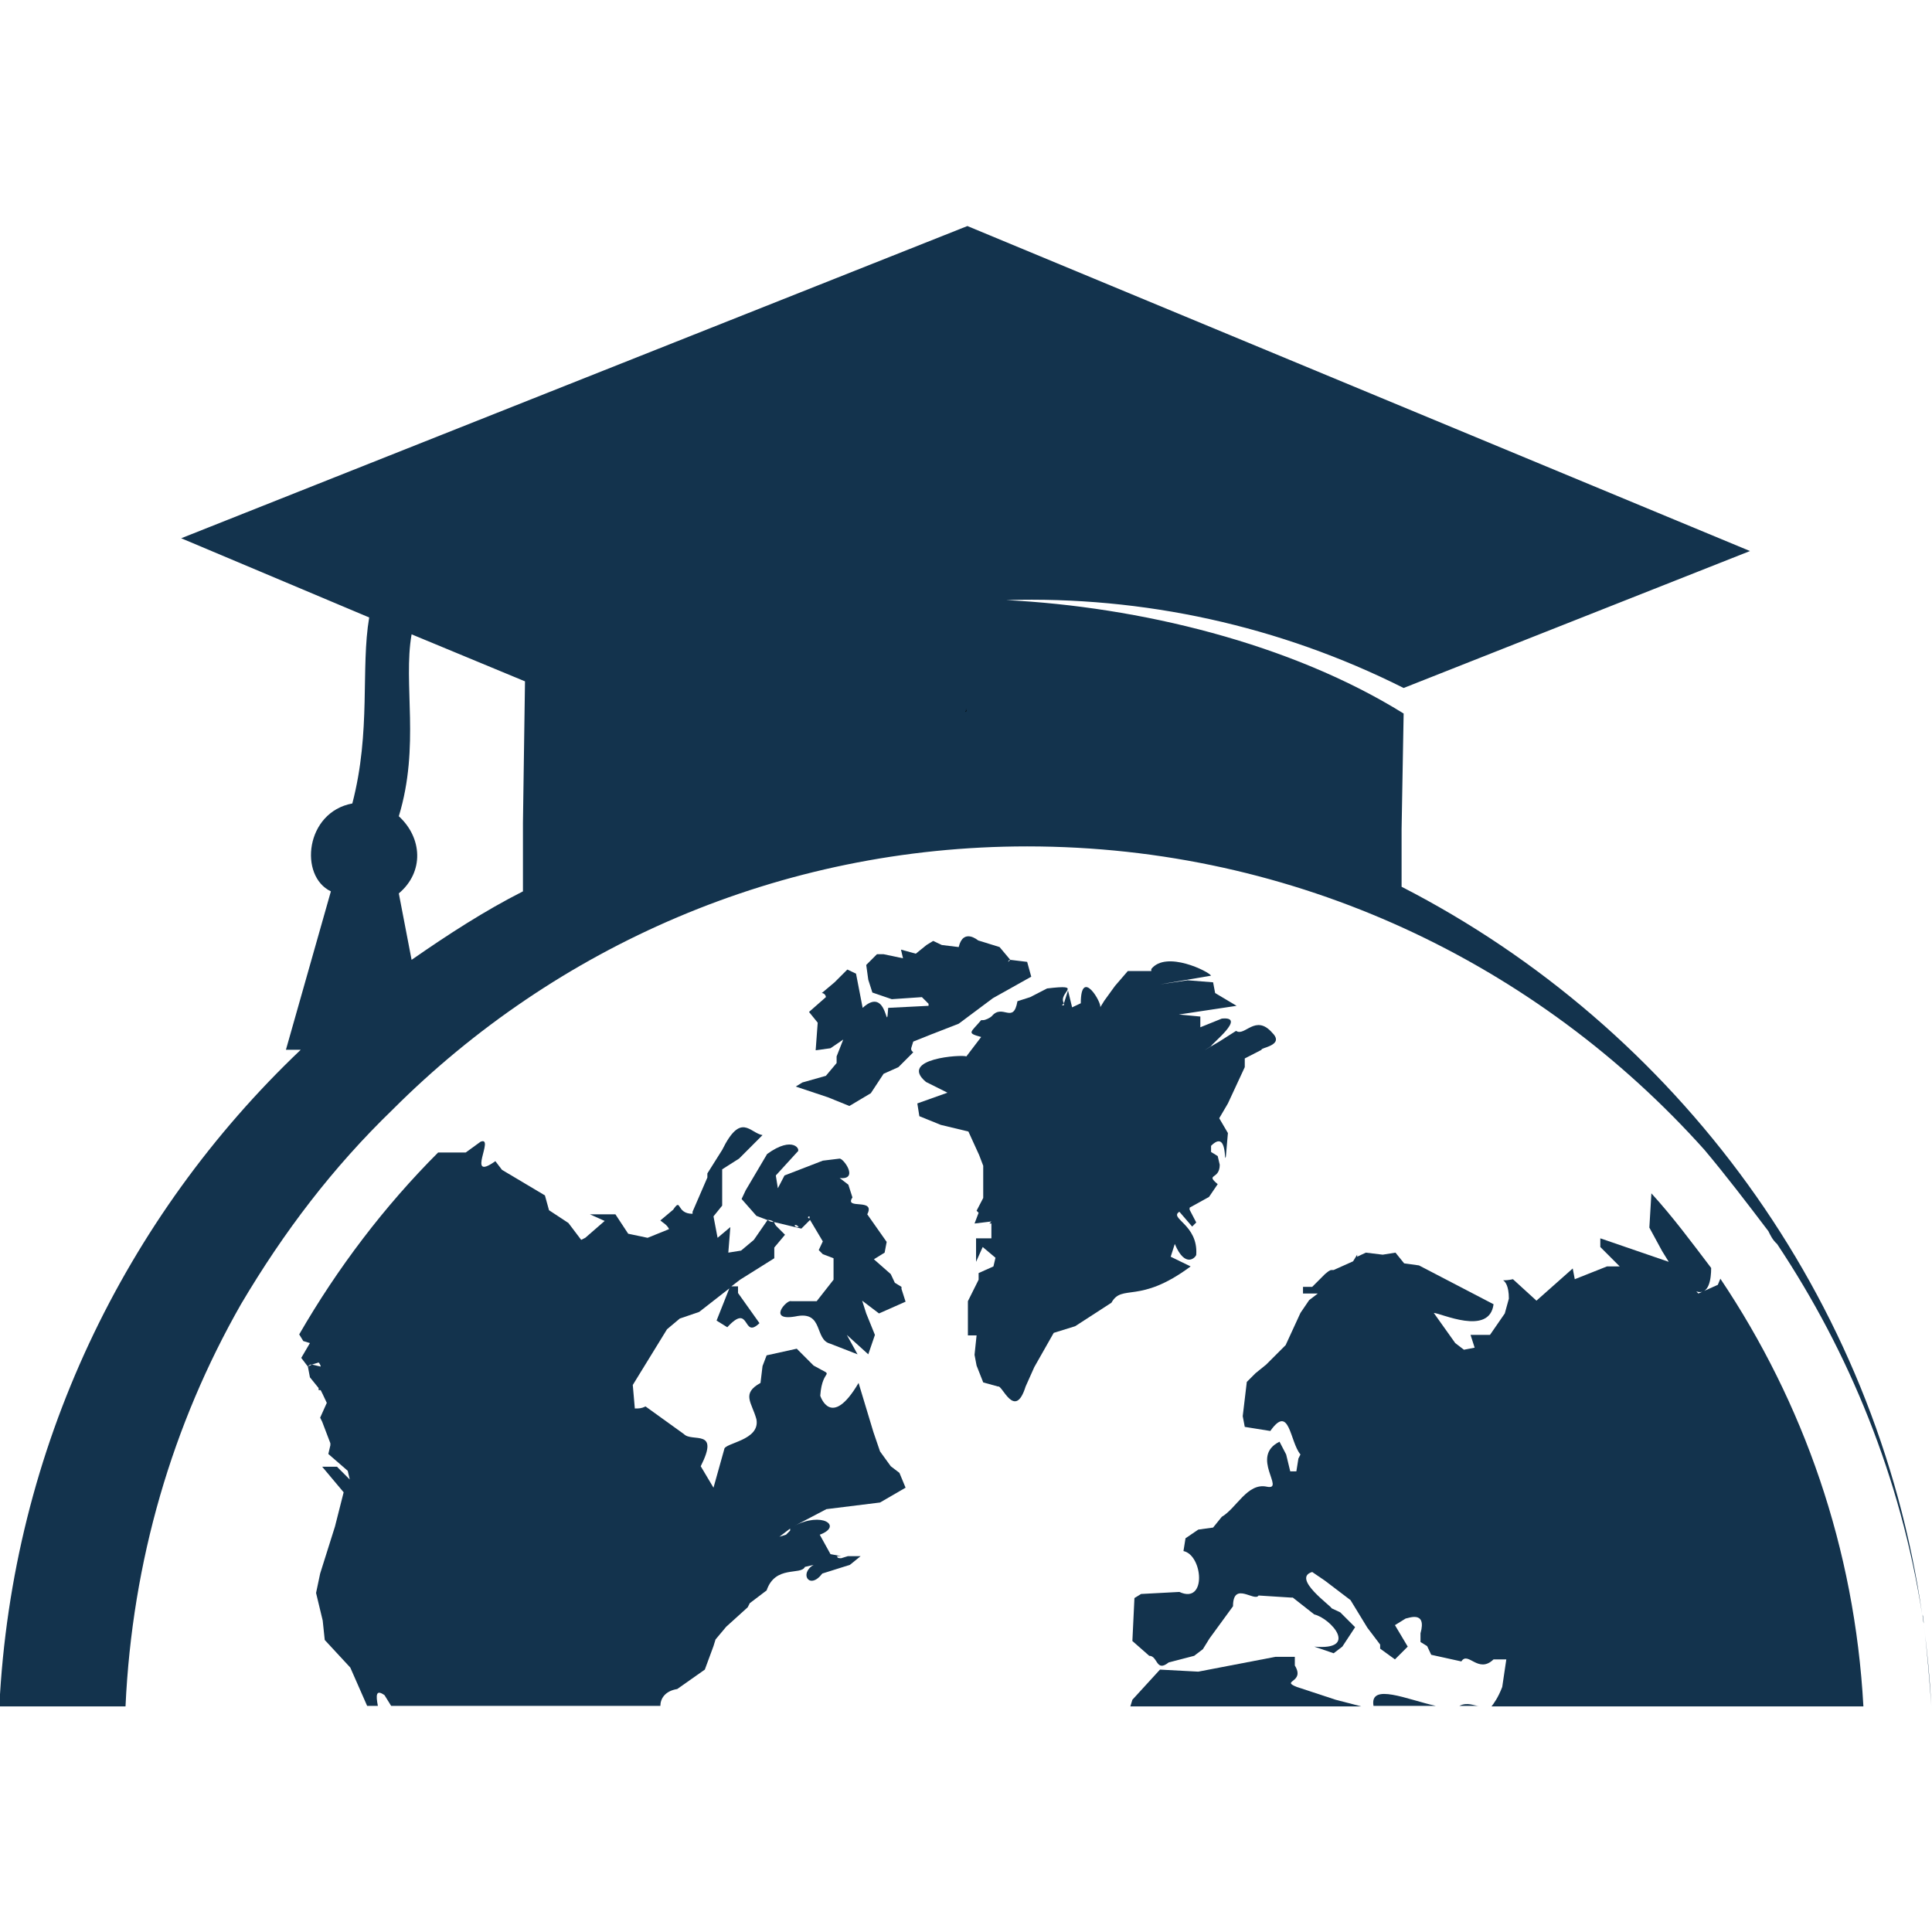
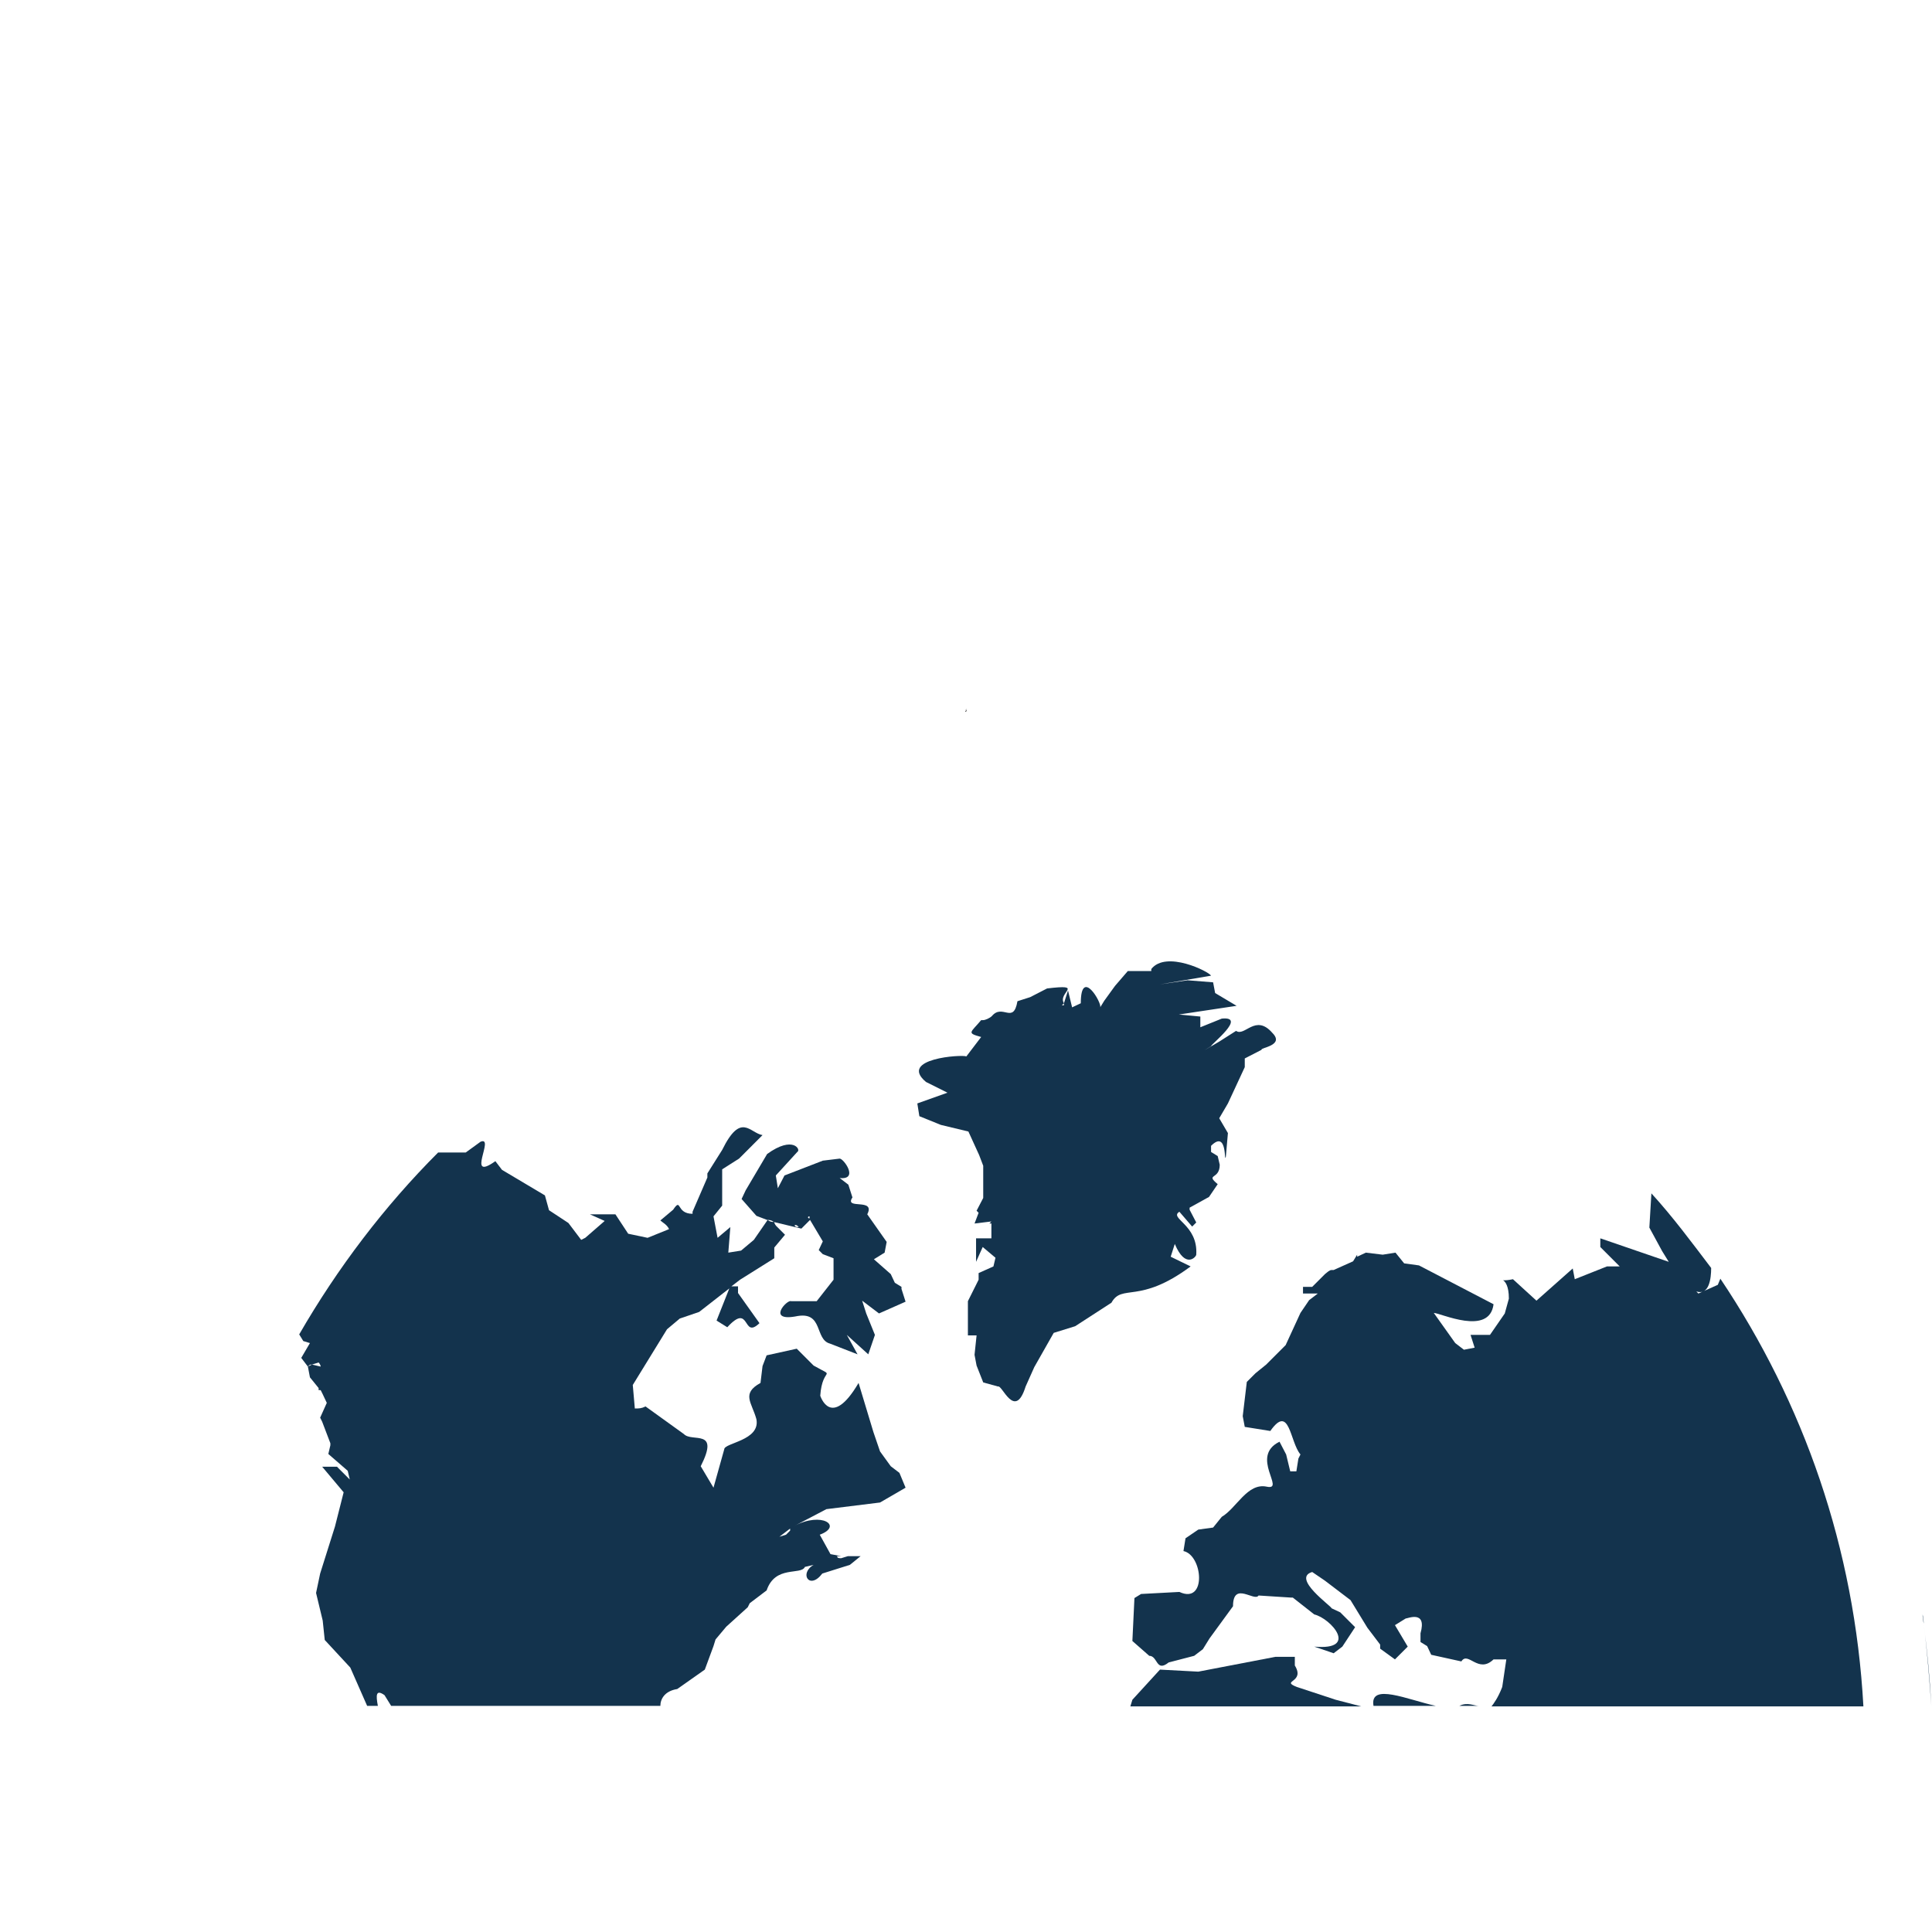
<svg xmlns="http://www.w3.org/2000/svg" width="800" zoomAndPan="magnify" viewBox="0 0 600 600" height="800" preserveAspectRatio="xMidYMid meet" version="1.2">
  <defs>
    <clipPath id="a483f2a83e">
      <path d="M 597 504 L 599.793 504 L 599.793 530 L 597 530 Z M 597 504 " />
    </clipPath>
  </defs>
  <g id="663078e161">
-     <path style=" stroke:none;fill-rule:nonzero;fill:#13334d;fill-opacity:1;" d="M 289.164 321.254 L 297.734 317.922 L 308.363 309.988 L 320.262 303.32 L 318.992 298.719 L 313.754 298.086 L 313.121 298.719 C 313.121 298.086 313.754 298.086 313.754 298.086 L 310.426 294.117 L 303.762 292.055 C 303.762 292.055 299.16 288.086 297.734 294.117 L 292.496 293.484 L 289.801 292.211 L 287.738 293.484 L 284.406 296.18 L 279.805 294.91 L 280.441 297.609 L 274.41 296.34 L 272.348 296.34 L 269.016 299.672 L 269.652 304.273 L 270.922 308.242 L 276.949 310.305 L 286.309 309.668 L 288.371 311.73 L 288.371 312.367 L 275.84 313 C 275.203 322.363 275.84 305.703 267.906 313 L 265.844 302.371 L 263.148 301.102 L 259.18 305.066 L 255.215 308.398 C 255.852 308.398 256.484 309.035 256.484 309.668 L 251.25 314.27 L 253.945 317.605 L 253.312 326.172 L 257.914 325.539 L 261.879 322.84 L 259.816 328.078 L 259.816 330.141 L 256.484 334.109 L 249.188 336.172 L 247.125 337.441 L 257.117 340.773 L 263.781 343.473 L 270.445 339.504 L 274.41 333.473 L 279.012 331.41 L 283.613 326.809 C 282.977 326.172 282.977 326.172 282.977 325.539 L 283.613 323.477 Z M 289.164 321.254 " />
-     <path style=" stroke:none;fill-rule:nonzero;fill:#13334d;fill-opacity:1;" d="M 435.277 275.391 L 435.277 257.457 L 435.914 221.594 C 400.695 199.695 353.574 188.426 312.488 186.363 C 355.004 185.094 397.363 194.297 435.914 213.66 L 543.477 171.129 L 300.43 70.199 L 56.273 167.16 L 114.656 191.758 C 111.957 207.629 115.289 226.988 109.418 249.523 C 94.824 252.223 92.762 272.059 102.758 276.82 L 88.797 326.016 L 93.395 326.016 C 38.98 377.75 3.762 449.48 -0.207 529.938 L 38.98 529.938 C 41.043 484.711 53.574 442.34 74.836 405.043 C 88.16 382.512 103.391 362.516 121.953 344.582 C 172.402 294.117 242.047 262.855 318.992 262.855 C 402.598 262.855 477.637 299.355 529.355 357.117 C 536.02 365.055 542.684 373.781 549.188 382.352 C 549.82 383.621 550.457 385.051 551.883 386.32 C 574.41 420.121 590.277 459 596.938 501.371 C 582.82 402.824 520.629 319.191 435.277 275.391 Z M 162.406 255.555 L 162.406 276.82 C 150.508 282.852 139.246 290.148 127.824 298.086 L 123.855 277.453 C 131.789 270.789 131.152 260.156 123.855 253.492 C 130.52 231.59 125.125 212.391 127.824 196.996 L 163.043 211.598 Z M 162.406 255.555 " />
    <path style=" stroke:none;fill-rule:nonzero;fill:#13334d;fill-opacity:1;" d="M 533.48 399.016 L 527.453 401.711 L 526.816 401.078 C 530.785 402.348 531.418 397.109 531.418 393.777 C 525.391 385.844 519.52 377.906 512.855 370.609 L 512.223 381.242 L 516.188 388.539 L 518.25 391.875 L 496.992 384.574 L 496.992 387.27 L 503.02 393.301 L 499.055 393.301 L 489.059 397.27 L 488.426 393.938 L 477.16 403.934 L 469.863 397.27 C 463.836 398.539 468.594 395.207 468.594 403.301 L 467.324 407.902 L 462.723 414.566 L 456.695 414.566 L 457.965 418.535 L 454.633 419.168 L 451.938 417.105 L 445.273 407.742 C 447.336 407.742 462.566 415.043 463.836 405.043 L 444.641 395.047 L 440.672 392.984 L 436.07 392.348 L 433.375 389.016 L 429.41 389.652 L 424.172 389.016 L 421.477 390.285 L 421.477 389.652 L 420.207 391.715 L 414.18 394.414 L 413.543 394.414 C 412.91 394.414 412.273 395.047 411.48 395.684 L 407.516 399.648 L 404.66 399.648 L 404.66 401.711 L 409.262 401.711 L 406.562 403.773 L 403.867 407.742 L 399.266 417.742 L 393.238 423.77 L 389.906 426.469 L 387.207 429.168 L 385.941 439.801 L 386.574 443.133 L 394.508 444.402 C 400.535 435.832 400.535 447.734 403.867 451.699 L 403.23 452.969 L 402.598 456.938 L 401.328 456.938 C 401.328 456.938 401.328 456.938 400.695 456.938 L 399.426 451.699 L 397.363 447.734 C 388.004 452.336 399.426 462.969 393.395 461.699 C 387.367 460.43 384.035 468.363 379.434 471.062 L 376.738 474.395 L 372.137 475.027 L 368.172 477.727 L 367.535 481.695 C 373.566 482.965 374.836 498.355 366.27 494.391 L 354.371 495.023 L 352.309 496.293 L 351.672 509.625 L 356.906 514.227 C 359.605 514.227 358.969 519.465 362.938 516.289 L 370.867 514.227 L 373.566 512.164 L 375.629 508.832 L 382.926 498.832 C 382.926 490.898 389.59 497.562 390.859 495.5 L 400.852 496.137 L 401.488 496.137 L 408.148 501.371 C 413.387 502.641 422.109 512.641 408.148 511.371 L 414.18 513.434 L 416.875 511.371 L 420.844 505.34 L 416.242 500.738 L 413.543 499.469 C 413.543 498.832 401.012 490.105 407.516 488.199 L 411.48 490.898 L 419.414 496.93 L 424.648 505.5 L 428.617 510.734 C 428.617 511.371 428.617 511.371 428.617 511.371 L 428.617 512.004 L 433.215 515.336 L 437.184 511.371 L 433.215 504.703 L 436.547 502.641 C 437.184 502.641 443.211 499.945 441.148 507.242 L 441.148 509.941 L 443.211 511.211 L 444.48 513.91 L 453.84 515.973 C 455.902 512.641 459.074 519.941 463.836 515.336 L 467.801 515.336 L 466.531 523.906 C 465.262 527.238 463.836 529.145 463.199 529.938 L 578.695 529.938 C 575.996 480.742 560.133 435.672 534.273 397.109 Z M 411.324 395.684 C 411.48 395.84 411.48 395.84 411.48 395.84 C 411.641 395.84 411.48 395.84 411.324 395.684 Z M 411.324 395.684 " />
    <path style=" stroke:none;fill-rule:nonzero;fill:#13334d;fill-opacity:1;" d="M 597.098 501.371 C 597.258 502.324 597.414 503.277 597.414 504.23 C 597.258 503.434 597.258 502.641 597.098 502.008 C 597.098 501.691 597.098 501.531 597.098 501.371 Z M 597.098 501.371 " />
    <path style=" stroke:none;fill-rule:nonzero;fill:#13334d;fill-opacity:1;" d="M 453.207 529.777 L 459.234 529.777 C 457.805 529.777 455.742 528.508 453.207 529.777 Z M 453.207 529.777 " />
    <path style=" stroke:none;fill-rule:nonzero;fill:#13334d;fill-opacity:1;" d="M 234.117 385.051 L 230.148 388.383 L 226.184 389.016 L 226.816 381.082 L 222.852 384.414 L 221.582 377.75 L 224.277 374.418 L 224.277 363.148 L 229.516 359.816 L 236.812 352.516 C 232.848 351.883 230.148 345.215 224.277 357.117 L 219.68 364.418 C 219.68 364.418 219.68 365.055 219.68 365.688 L 215.078 376.32 L 215.078 376.957 C 209.844 376.957 211.746 371.719 209.051 375.688 L 205.082 379.02 C 205.719 379.652 207.145 380.289 207.781 381.715 L 201.117 384.414 L 195.09 383.145 L 191.121 377.113 L 183.191 377.113 L 187.789 379.176 L 181.762 384.414 L 180.492 385.051 L 176.527 379.812 L 170.5 375.844 L 169.23 371.242 L 155.902 363.309 L 153.84 360.609 C 144.48 367.277 153.84 352.676 149.238 354.578 L 144.641 357.914 L 136.07 357.914 C 119.414 374.574 104.82 393.777 92.922 414.406 L 94.188 416.473 L 96.25 417.105 L 93.555 421.707 L 95.617 424.406 C 96.25 423.77 96.25 423.77 96.887 423.77 L 98.949 423.137 C 98.949 423.137 99.582 423.77 99.582 424.406 L 96.887 423.77 L 95.617 424.406 L 96.25 427.738 L 98.949 431.07 L 98.949 431.707 L 99.582 431.707 L 100.219 432.977 L 101.488 435.672 L 99.426 440.273 L 100.059 441.543 L 101.328 444.879 L 102.598 448.211 C 102.598 448.211 102.598 448.211 102.598 448.844 L 101.965 451.543 L 107.992 456.777 L 108.625 459.477 L 104.66 455.508 L 100.059 455.508 L 106.723 463.445 L 104.027 474.078 L 99.426 488.676 L 98.156 494.707 L 100.219 503.277 L 100.852 509.309 L 108.785 517.875 L 114.02 529.777 L 117.352 529.777 C 116.719 526.445 116.719 524.543 119.414 526.445 L 121.477 529.777 L 205.082 529.777 C 205.082 527.715 206.352 525.176 210.32 524.543 L 218.887 518.512 L 221.582 511.211 L 222.219 509.148 L 225.547 505.18 L 232.211 499.152 L 232.848 497.883 L 238.082 493.914 C 240.777 485.98 248.711 489.312 249.98 486.613 L 252.676 485.98 C 248.078 488.676 251.406 493.914 255.375 488.676 L 263.941 485.98 L 267.273 483.281 L 263.305 483.281 L 261.242 483.918 C 260.609 483.918 259.977 483.918 259.977 483.281 L 261.242 483.281 L 257.914 482.648 L 254.582 476.617 C 261.879 473.918 255.215 469.316 246.648 473.918 L 256.645 468.68 L 273.301 466.617 L 281.234 462.016 L 279.328 457.414 L 276.633 455.352 L 273.301 450.75 L 271.238 444.719 L 266.637 429.484 C 258.07 444.082 254.738 433.449 254.738 433.449 C 255.375 424.09 259.977 428.215 252.676 424.09 L 247.441 418.852 L 238.082 420.914 L 236.812 424.246 L 236.18 429.484 C 230.148 432.816 233.48 435.516 234.91 440.75 C 236.18 447.418 224.914 448.051 224.914 450.113 L 221.582 462.016 L 217.617 455.352 C 223.645 443.449 214.918 448.051 212.379 445.352 L 200.48 436.785 C 199.215 437.418 198.422 437.418 197.152 437.418 L 196.516 430.117 L 207.145 412.82 L 211.113 409.488 L 217.141 407.426 L 226.5 400.125 L 222.535 410.121 L 225.867 412.188 C 233.164 404.25 230.465 416.152 235.859 410.918 L 229.199 401.555 L 229.199 399.492 L 227.137 399.492 L 229.832 397.426 L 240.461 390.762 L 240.461 387.43 L 243.793 383.461 L 241.098 380.766 C 241.098 380.766 240.461 380.129 240.461 379.496 C 239.828 379.496 239.191 379.496 238.398 378.859 Z M 245.379 474.711 C 245.379 475.348 245.379 475.348 245.379 475.348 L 244.109 476.617 L 242.047 477.25 Z M 245.379 474.711 " />
    <g clip-rule="nonzero" clip-path="url(#a483f2a83e)">
      <path style=" stroke:none;fill-rule:nonzero;fill:#13334d;fill-opacity:1;" d="M 597.414 504.23 C 598.527 512.797 599.16 521.367 599.793 529.777 C 599.32 521.211 598.527 512.641 597.414 504.23 Z M 597.414 504.23 " />
    </g>
    <path style=" stroke:none;fill-rule:nonzero;fill:#13334d;fill-opacity:1;" d="M 281.234 404.25 L 279.965 400.285 C 279.965 399.648 279.965 399.648 279.965 399.648 L 277.902 398.379 L 276.633 395.684 L 271.398 391.078 L 274.73 389.016 L 275.363 385.684 L 269.336 377.113 C 272.031 371.879 262.035 375.844 264.734 371.879 L 263.465 367.91 L 260.77 365.848 C 266.797 366.48 262.035 359.816 260.77 359.816 L 255.531 360.453 L 243.633 365.055 L 241.57 369.02 L 240.938 365.055 L 247.602 357.754 C 248.871 357.117 246.332 352.516 238.238 358.387 L 231.578 369.656 L 230.309 372.355 L 234.91 377.59 L 238.238 378.859 C 238.875 378.859 239.508 378.859 240.301 379.496 L 248.871 381.559 L 251.566 378.859 L 255.531 385.523 L 254.262 388.223 L 255.531 389.492 L 258.863 390.762 L 258.863 397.426 L 253.629 404.094 L 245.695 404.094 C 244.426 403.457 237.766 410.758 247.758 408.695 C 255.691 407.426 252.996 415.996 257.754 417.266 L 266.32 420.598 L 262.988 414.566 L 269.652 420.598 L 271.715 414.566 L 269.016 407.902 L 267.75 403.934 L 272.984 407.902 Z M 246.809 380.445 C 247.441 380.445 247.441 380.445 248.078 381.082 C 247.441 381.082 246.809 381.082 246.809 380.445 Z M 251.406 378.383 C 250.773 378.383 250.773 377.75 251.406 377.75 Z M 251.406 378.383 " />
    <path style=" stroke:none;fill-rule:nonzero;fill:#13334d;fill-opacity:1;" d="M 363.57 390.285 L 364.84 386.32 C 368.172 394.254 371.504 390.285 371.504 389.652 C 372.137 380.289 362.938 378.383 366.27 376.32 L 370.234 380.922 L 371.504 379.652 L 369.441 375.688 L 369.441 375.051 L 375.469 371.719 L 378.168 367.75 C 374.199 364.418 378.801 366.48 378.801 361.723 L 378.168 359.023 L 376.105 357.754 L 376.105 355.848 C 381.34 350.613 380.07 361.879 380.703 359.184 L 381.34 351.883 L 378.641 347.281 L 381.34 342.68 L 386.574 331.41 L 386.574 328.711 L 391.809 326.016 C 391.176 325.379 399.105 324.746 395.141 320.777 C 389.906 314.746 386.574 322.047 383.879 320.145 L 378.641 323.477 L 374.043 326.172 L 376.105 324.902 C 376.105 324.27 387.367 315.539 379.434 316.336 L 372.773 319.031 L 372.773 315.699 L 366.109 315.066 L 384.035 312.367 L 377.371 308.398 L 376.738 305.066 L 368.805 304.434 L 360.238 305.703 L 376.105 303.004 C 375.469 301.734 362.145 295.07 357.543 300.941 L 357.543 301.574 L 350.246 301.574 L 346.277 306.18 L 342.945 310.781 L 341.676 312.844 C 342.312 311.574 335.648 300.148 335.648 311.574 L 332.953 312.844 L 331.684 307.605 L 330.414 311.574 L 330.414 312.207 L 329.777 312.207 L 329.145 312.844 L 328.512 313.477 L 329.777 312.207 L 330.414 311.574 C 328.352 308.242 337.078 305.543 325.18 306.973 L 319.941 309.668 L 315.977 310.938 C 314.707 318.238 311.375 311.574 308.043 315.539 C 307.41 316.176 305.98 316.809 305.348 316.809 L 304.711 316.809 C 301.383 320.777 300.113 320.777 304.711 322.047 L 300.113 328.078 C 298.844 327.441 278.855 328.711 287.578 336.012 L 294.242 339.344 L 284.883 342.68 L 285.516 346.645 L 292.18 349.344 L 300.746 351.406 L 304.078 358.707 L 305.348 362.039 L 305.348 372.035 L 303.285 376.004 L 303.918 376.637 L 302.652 379.973 L 307.887 379.336 L 307.25 379.973 L 307.887 379.973 L 307.887 384.574 L 303.125 384.574 L 303.125 391.875 L 305.188 387.27 L 309.156 390.605 L 308.52 393.301 L 303.918 395.363 C 303.918 396 303.918 396.633 303.918 397.426 L 300.59 404.094 L 300.59 414.727 L 303.285 414.727 L 302.652 420.754 L 303.285 424.09 L 305.348 429.324 L 309.949 430.594 C 311.219 429.961 315.184 441.227 318.516 430.594 L 321.211 424.562 L 327.242 413.934 L 333.902 411.867 L 345.168 404.57 C 348.5 398.539 353.734 405.203 369.758 393.301 Z M 363.57 390.285 " />
    <path style=" stroke:none;fill-rule:nonzero;fill:#13334d;fill-opacity:1;" d="M 402.758 523.906 C 397.52 521.844 405.453 522.637 402.121 517.242 L 402.121 514.543 L 396.094 514.543 L 372.137 519.145 L 360.238 518.512 L 351.672 527.875 L 351.039 529.938 L 422.746 529.938 L 414.812 527.875 Z M 402.758 523.906 " />
    <path style=" stroke:none;fill-rule:nonzero;fill:#13334d;fill-opacity:1;" d="M 426.555 529.777 L 445.906 529.777 C 437.184 527.875 425.285 522.48 426.555 529.777 Z M 426.555 529.777 " />
    <g style="fill:#000000;fill-opacity:1;">
      <g transform="translate(299.795, 220.85)">
-         <path style="stroke:none" d="M 0.016 0.234 L -0.031 0.109 C 0.051 0.078 0.109 0.039 0.141 0 C 0.18 -0.039 0.203 -0.082 0.203 -0.125 C 0.203 -0.156 0.195 -0.188 0.188 -0.219 C 0.176 -0.25 0.16 -0.281 0.141 -0.312 L 0.281 -0.391 C 0.301 -0.336 0.316 -0.289 0.328 -0.25 C 0.336 -0.207 0.344 -0.172 0.344 -0.141 C 0.344 -0.055 0.316 0.016 0.266 0.078 C 0.211 0.141 0.129 0.191 0.016 0.234 Z M 0.234 -0.484 C 0.211 -0.484 0.195 -0.488 0.188 -0.5 C 0.176 -0.52 0.172 -0.535 0.172 -0.547 C 0.172 -0.566 0.176 -0.582 0.188 -0.594 C 0.195 -0.613 0.211 -0.625 0.234 -0.625 C 0.254 -0.625 0.27 -0.613 0.281 -0.594 C 0.301 -0.582 0.312 -0.566 0.312 -0.547 C 0.312 -0.535 0.301 -0.52 0.281 -0.5 C 0.27 -0.488 0.254 -0.484 0.234 -0.484 Z M 0.234 -0.484 " />
+         <path style="stroke:none" d="M 0.016 0.234 L -0.031 0.109 C 0.051 0.078 0.109 0.039 0.141 0 C 0.18 -0.039 0.203 -0.082 0.203 -0.125 C 0.203 -0.156 0.195 -0.188 0.188 -0.219 C 0.176 -0.25 0.16 -0.281 0.141 -0.312 L 0.281 -0.391 C 0.301 -0.336 0.316 -0.289 0.328 -0.25 C 0.336 -0.207 0.344 -0.172 0.344 -0.141 C 0.344 -0.055 0.316 0.016 0.266 0.078 C 0.211 0.141 0.129 0.191 0.016 0.234 Z C 0.211 -0.484 0.195 -0.488 0.188 -0.5 C 0.176 -0.52 0.172 -0.535 0.172 -0.547 C 0.172 -0.566 0.176 -0.582 0.188 -0.594 C 0.195 -0.613 0.211 -0.625 0.234 -0.625 C 0.254 -0.625 0.27 -0.613 0.281 -0.594 C 0.301 -0.582 0.312 -0.566 0.312 -0.547 C 0.312 -0.535 0.301 -0.52 0.281 -0.5 C 0.27 -0.488 0.254 -0.484 0.234 -0.484 Z M 0.234 -0.484 " />
      </g>
    </g>
  </g>
</svg>